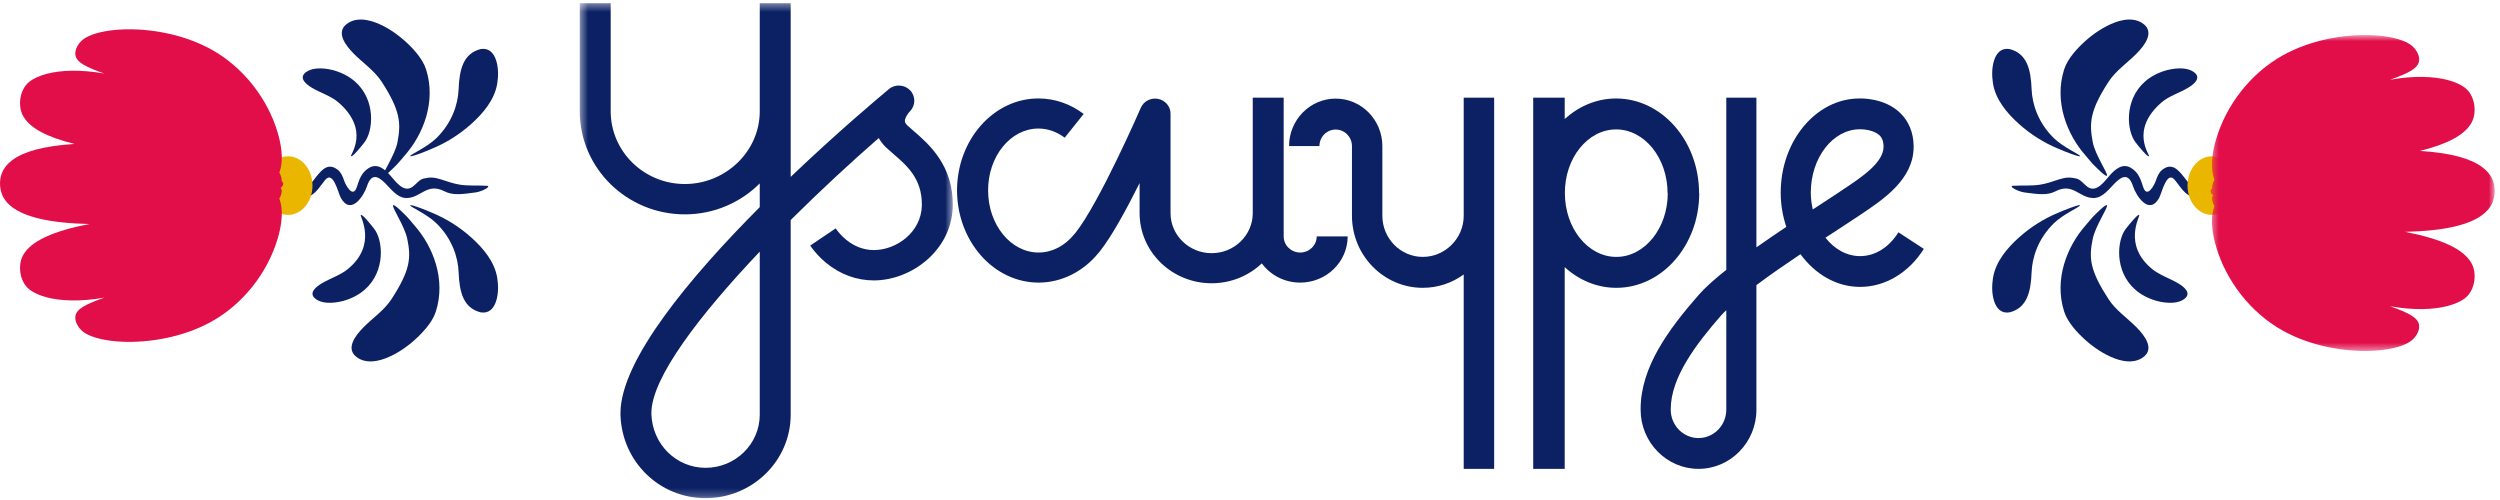
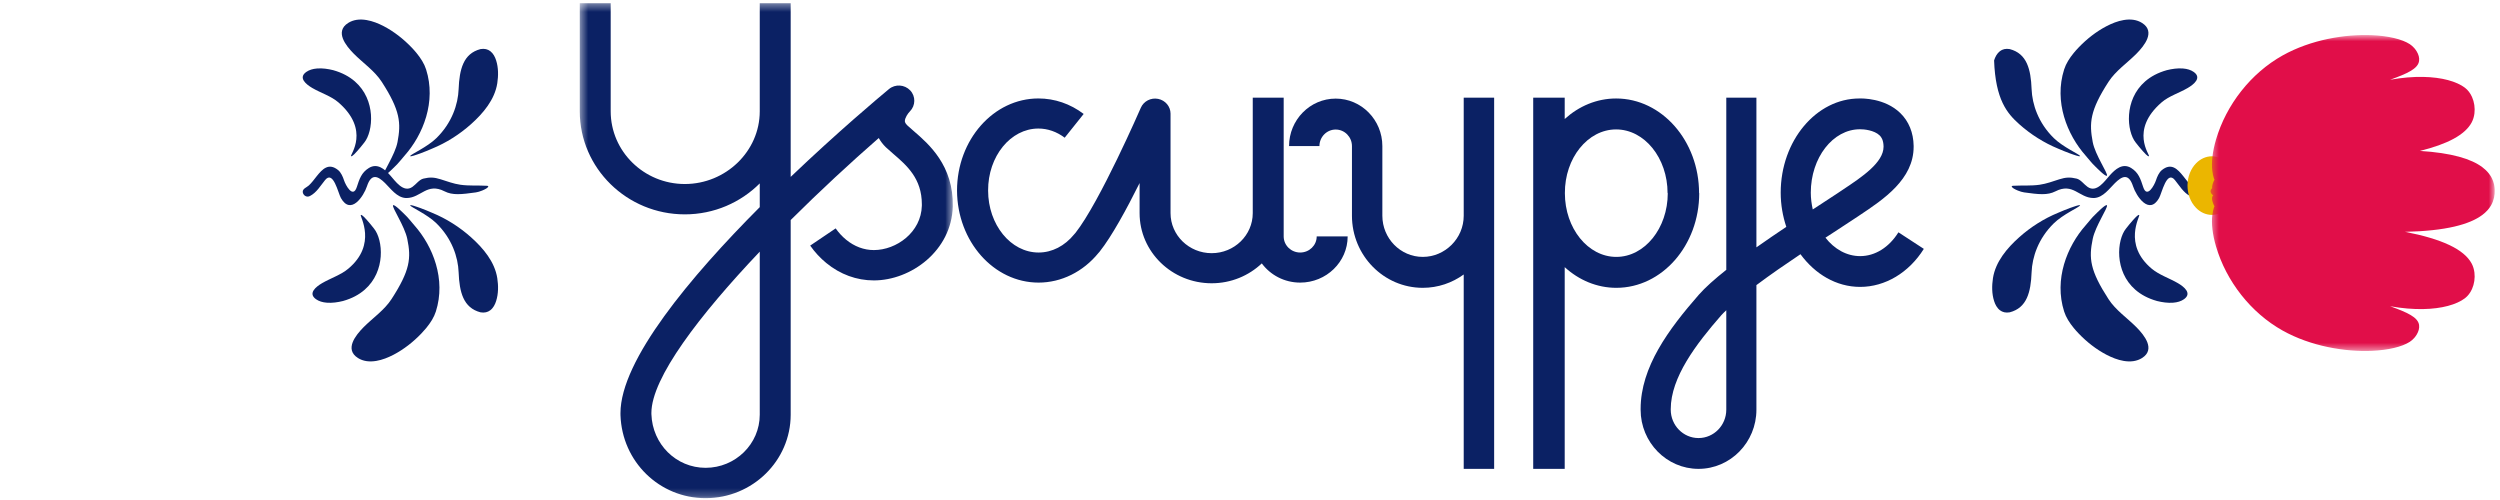
<svg xmlns="http://www.w3.org/2000/svg" xmlns:xlink="http://www.w3.org/1999/xlink" width="315px" height="63px" viewBox="0 0 315 63" version="1.1">
  <title>IJscuypje Logo</title>
  <desc>Created with Sketch.</desc>
  <defs>
    <polygon id="path-1" points="0.453 0.4 47.455 0.4 47.455 62.769 0.453 62.769" />
    <polygon id="path-3" points="0.441 0.722 36.25 0.722 36.25 40.53 0.441 40.53" />
  </defs>
  <g id="Welcome" stroke="none" stroke-width="1" fill="none" fill-rule="evenodd">
    <g id="Desktop-HD" transform="translate(-580, -33)">
      <g id="IJscuypje-Logo" transform="translate(580, 33)">
        <g>
          <path d="M42.958,24.957 C44.214,27.171 45.835,24.7 46.233,23.482 C46.806,21.728 47.671,22.234 48.521,23.073 C49.224,23.767 50.002,24.875 51.103,24.948 C51.149,24.951 51.195,24.952 51.242,24.952 C53.05,24.927 53.799,22.972 56.01,24.106 C57.018,24.624 58.115,24.497 59.964,24.241 C60.196,24.208 60.483,24.12 60.747,24.012 C60.935,23.935 61.113,23.849 61.252,23.766 C61.4,23.677 61.722,23.432 61.352,23.408 C60.234,23.342 59.122,23.437 58.008,23.278 C57.118,23.15 56.356,22.851 55.518,22.59 C54.715,22.338 54.171,22.306 53.351,22.504 C52.821,22.632 52.434,23.22 51.959,23.552 C50.822,24.347 49.795,22.792 49.15,22.075 C48.46,21.308 47.545,20.511 46.479,21.165 C45.534,21.745 45.284,22.569 44.959,23.564 C44.467,25.072 43.536,23.304 43.346,22.716 C43.206,22.283 42.964,21.719 42.601,21.428 C41.416,20.474 40.633,21.287 39.892,22.217 C39.581,22.608 39.287,23.019 38.918,23.362 C38.653,23.61 38.116,23.766 38.146,24.191 C38.171,24.563 38.59,24.931 39.043,24.703 C39.893,24.275 40.388,23.387 40.965,22.683 C42.002,21.416 42.594,24.318 42.958,24.957" id="Fill-1" fill="#0B2164" />
          <path d="M51.682,19.653 C51.651,19.736 51.911,19.695 52.558,19.469 C52.678,19.428 52.805,19.381 52.95,19.332 C53.46,19.159 53.94,18.933 54.437,18.731 C56.235,17.996 57.907,16.931 59.341,15.652 C60.887,14.273 62.337,12.552 62.658,10.488 C62.801,9.544 62.808,8.528 62.513,7.61 C62.377,7.175 62.154,6.737 61.779,6.449 C61.459,6.203 61.051,6.096 60.546,6.185 C59.466,6.468 58.792,7.097 58.379,8.006 C57.993,8.856 57.836,9.948 57.787,11.229 C57.715,13.144 56.949,15.48 54.986,17.403 C53.823,18.542 51.76,19.441 51.682,19.653" id="Fill-3" fill="#0B2164" />
          <path d="M39.338,11.081 C40.404,11.708 41.703,12.095 42.635,12.896 C46.695,16.409 44.079,19.539 44.227,19.678 C44.356,19.799 44.933,19.118 44.995,19.052 C45.325,18.698 45.605,18.326 45.906,17.953 C47.036,16.543 47.4,12.595 44.711,10.257 C44.016,9.654 43.118,9.158 41.977,8.84 C41.318,8.678 40.622,8.575 39.938,8.631 C39.416,8.673 38.951,8.81 38.584,9.07 C37.547,9.808 38.57,10.629 39.338,11.081" id="Fill-5" fill="#0B2164" />
          <path d="M48.097,10.308 C50.452,13.946 50.539,15.514 50.087,17.899 C49.781,19.52 48.138,21.86 48.294,22.127 C48.423,22.35 49.633,21.099 49.746,20.994 C50.203,20.576 50.564,20.073 50.975,19.613 C53.329,16.96 54.979,12.8 53.689,8.751 C53.455,8.018 53.016,7.33 52.468,6.662 C52.279,6.43 52.07,6.198 51.848,5.967 C50.836,4.914 49.66,3.988 48.369,3.309 C47.682,2.953 46.95,2.655 46.185,2.526 C45.329,2.381 44.527,2.472 43.863,2.896 C42.155,3.983 43.575,5.753 44.577,6.768 C45.731,7.93 47.197,8.918 48.097,10.308" id="Fill-7" fill="#0B2164" />
          <path d="M59.341,29.887 C57.907,28.608 56.235,27.543 54.437,26.807 C53.94,26.605 53.46,26.379 52.95,26.207 C52.805,26.158 52.678,26.111 52.558,26.07 C51.91,25.844 51.651,25.802 51.682,25.886 C51.76,26.097 53.823,26.997 54.986,28.135 C56.949,30.059 57.716,32.394 57.787,34.31 C57.835,35.591 57.993,36.683 58.378,37.532 C58.792,38.441 59.466,39.071 60.546,39.354 C61.051,39.443 61.459,39.335 61.779,39.089 C62.155,38.801 62.377,38.363 62.513,37.928 C62.807,37.01 62.802,35.994 62.658,35.05 C62.337,32.986 60.887,31.266 59.341,29.887" id="Fill-9" fill="#0B2164" />
          <path d="M47.136,28.816 C46.836,28.442 46.555,28.071 46.226,27.717 C46.164,27.65 45.587,26.97 45.458,27.091 C45.309,27.23 47.575,30.786 43.865,33.872 C42.917,34.657 41.634,35.061 40.568,35.687 C39.8,36.139 38.777,36.961 39.815,37.699 C40.182,37.96 40.646,38.097 41.168,38.139 C41.852,38.194 42.548,38.091 43.208,37.929 C44.348,37.611 45.246,37.116 45.941,36.512 C48.63,34.175 48.266,30.226 47.136,28.816" id="Fill-11" fill="#0B2164" />
          <path d="M50.977,27.006 C50.864,26.901 49.653,25.65 49.524,25.873 C49.369,26.14 50.985,28.485 51.317,30.101 C51.82,32.532 51.683,34.054 49.328,37.691 C48.427,39.082 46.962,40.07 45.807,41.232 C44.805,42.247 43.386,44.017 45.094,45.104 C45.757,45.528 46.559,45.619 47.415,45.474 C48.181,45.345 48.912,45.046 49.599,44.69 C50.891,44.012 52.067,43.086 53.078,42.033 C53.301,41.802 53.509,41.569 53.699,41.338 C54.247,40.67 54.686,39.982 54.919,39.248 C56.21,35.2 54.559,31.039 52.205,28.387 C51.795,27.926 51.433,27.425 50.977,27.006" id="Fill-13" fill="#0B2164" />
          <path d="M276.081,23.362 C275.712,23.019 275.418,22.607 275.108,22.217 C274.367,21.287 273.583,20.475 272.398,21.429 C272.036,21.72 271.793,22.283 271.654,22.715 C271.464,23.304 270.532,25.071 270.041,23.565 C269.715,22.569 269.465,21.744 268.521,21.165 C267.454,20.511 266.54,21.308 265.849,22.075 C265.205,22.791 264.178,24.347 263.041,23.552 C262.566,23.22 262.179,22.632 261.649,22.504 C260.829,22.306 260.285,22.338 259.48,22.59 C258.644,22.852 257.882,23.151 256.991,23.278 C255.878,23.437 254.766,23.342 253.649,23.408 C253.278,23.432 253.6,23.677 253.748,23.766 C253.887,23.849 254.064,23.936 254.252,24.012 C254.517,24.12 254.804,24.209 255.035,24.241 C256.885,24.497 257.983,24.624 258.99,24.107 C261.201,22.972 261.949,24.927 263.757,24.951 C263.805,24.952 263.851,24.951 263.896,24.947 C264.998,24.875 265.776,23.767 266.479,23.073 C267.33,22.235 268.194,21.728 268.767,23.481 C269.165,24.7 270.785,27.171 272.043,24.957 C272.405,24.318 272.998,21.416 274.034,22.683 C274.612,23.388 275.107,24.275 275.956,24.703 C276.41,24.931 276.828,24.563 276.854,24.192 C276.884,23.766 276.346,23.61 276.081,23.362" id="Fill-15" fill="#0B2164" />
-           <path d="M254.429,15.652 C255.862,16.93 257.535,17.995 259.332,18.732 C259.829,18.933 260.31,19.159 260.819,19.331 C260.964,19.381 261.092,19.428 261.211,19.469 C261.858,19.694 262.118,19.736 262.088,19.652 C262.01,19.441 259.946,18.541 258.783,17.403 C256.82,15.48 256.054,13.144 255.982,11.228 C255.934,9.948 255.776,8.856 255.391,8.006 C254.978,7.098 254.304,6.468 253.224,6.185 C252.718,6.096 252.311,6.203 251.99,6.449 C251.616,6.737 251.392,7.176 251.256,7.61 C250.962,8.529 250.968,9.544 251.112,10.488 C251.432,12.552 252.883,14.273 254.429,15.652" id="Fill-17" fill="#0B2164" />
+           <path d="M254.429,15.652 C255.862,16.93 257.535,17.995 259.332,18.732 C259.829,18.933 260.31,19.159 260.819,19.331 C260.964,19.381 261.092,19.428 261.211,19.469 C261.858,19.694 262.118,19.736 262.088,19.652 C262.01,19.441 259.946,18.541 258.783,17.403 C256.82,15.48 256.054,13.144 255.982,11.228 C255.934,9.948 255.776,8.856 255.391,8.006 C254.978,7.098 254.304,6.468 253.224,6.185 C252.718,6.096 252.311,6.203 251.99,6.449 C251.616,6.737 251.392,7.176 251.256,7.61 C251.432,12.552 252.883,14.273 254.429,15.652" id="Fill-17" fill="#0B2164" />
          <path d="M269.094,17.953 C269.394,18.327 269.675,18.698 270.005,19.052 C270.067,19.119 270.644,19.799 270.772,19.678 C270.921,19.539 268.305,16.409 272.365,12.896 C273.298,12.095 274.597,11.709 275.662,11.081 C276.431,10.629 277.453,9.808 276.415,9.07 C276.049,8.81 275.585,8.673 275.063,8.631 C274.379,8.575 273.683,8.678 273.022,8.84 C271.882,9.158 270.984,9.654 270.29,10.257 C267.6,12.595 267.964,16.543 269.094,17.953" id="Fill-19" fill="#0B2164" />
          <path d="M264.023,20.994 C264.136,21.099 265.347,22.35 265.476,22.127 C265.631,21.86 263.988,19.52 263.683,17.899 C263.231,15.514 263.317,13.946 265.672,10.308 C266.573,8.918 268.039,7.93 269.192,6.768 C270.195,5.753 271.615,3.983 269.906,2.896 C269.243,2.472 268.441,2.381 267.584,2.526 C266.82,2.655 266.088,2.952 265.401,3.31 C264.109,3.988 262.933,4.914 261.922,5.967 C261.698,6.197 261.49,6.43 261.301,6.662 C260.753,7.33 260.314,8.018 260.081,8.752 C258.79,12.799 260.441,16.961 262.795,19.613 C263.205,20.074 263.567,20.576 264.023,20.994" id="Fill-21" fill="#0B2164" />
          <path d="M262.088,25.886 C262.118,25.803 261.858,25.844 261.211,26.07 C261.091,26.11 260.964,26.158 260.819,26.207 C260.31,26.379 259.829,26.606 259.332,26.807 C257.534,27.544 255.862,28.608 254.429,29.887 C252.883,31.265 251.432,32.986 251.112,35.051 C250.968,35.994 250.962,37.01 251.256,37.928 C251.392,38.363 251.616,38.802 251.99,39.089 C252.311,39.335 252.718,39.443 253.224,39.353 C254.304,39.071 254.978,38.441 255.39,37.532 C255.776,36.683 255.934,35.591 255.982,34.31 C256.054,32.395 256.82,30.058 258.783,28.136 C259.946,26.997 262.009,26.098 262.088,25.886" id="Fill-23" fill="#0B2164" />
          <path d="M274.431,35.687 C273.367,35.061 272.084,34.656 271.136,33.872 C267.425,30.786 269.691,27.23 269.542,27.092 C269.414,26.97 268.836,27.65 268.774,27.717 C268.444,28.071 268.165,28.442 267.863,28.817 C266.734,30.226 266.37,34.175 269.059,36.512 C269.754,37.116 270.651,37.611 271.792,37.929 C272.452,38.091 273.148,38.194 273.832,38.139 C274.354,38.097 274.819,37.959 275.185,37.699 C276.222,36.961 275.2,36.139 274.431,35.687" id="Fill-25" fill="#0B2164" />
          <path d="M265.672,37.691 C263.317,34.054 263.18,32.532 263.683,30.101 C264.015,28.485 265.631,26.139 265.476,25.873 C265.347,25.649 264.136,26.9 264.023,27.006 C263.567,27.424 263.205,27.926 262.795,28.387 C260.441,31.04 258.79,35.201 260.081,39.248 C260.314,39.982 260.753,40.67 261.301,41.337 C261.491,41.57 261.698,41.802 261.922,42.033 C262.933,43.086 264.11,44.012 265.401,44.69 C266.088,45.047 266.82,45.345 267.584,45.475 C268.441,45.619 269.243,45.528 269.906,45.105 C271.614,44.017 270.195,42.246 269.193,41.232 C268.039,40.07 266.573,39.083 265.672,37.691" id="Fill-27" fill="#0B2164" />
          <path d="M163.822,31.818 C162.677,31.818 161.744,30.909 161.744,29.79 L161.744,12.308 L157.847,12.308 L157.847,26.857 C157.847,29.638 155.523,31.9 152.669,31.9 C149.811,31.9 147.488,29.638 147.488,26.857 L147.488,14.319 C147.488,13.417 146.833,12.637 145.921,12.458 C145.018,12.278 144.105,12.748 143.744,13.579 C143.692,13.699 138.569,25.474 135.504,29.351 C135.459,29.398 135.409,29.454 135.409,29.454 C135.391,29.474 135.373,29.494 135.355,29.518 C134.148,31 132.555,31.818 130.863,31.818 C127.358,31.818 124.502,28.314 124.502,24.007 C124.482,19.7 127.332,16.196 130.839,16.196 C132.008,16.196 133.154,16.597 134.15,17.351 L136.542,14.358 C134.856,13.078 132.882,12.405 130.839,12.405 C125.188,12.405 120.586,17.61 120.586,24.007 C120.608,30.405 125.205,35.608 130.863,35.608 C133.728,35.608 136.477,34.245 138.407,31.873 C138.391,31.89 138.373,31.913 138.356,31.931 L138.497,31.773 C138.519,31.751 138.538,31.726 138.56,31.698 C140.079,29.79 141.958,26.339 143.589,23.067 L143.589,26.857 C143.589,31.729 147.662,35.692 152.669,35.692 C155.124,35.692 157.349,34.736 158.986,33.188 C160.07,34.651 161.831,35.608 163.822,35.608 C167.119,35.608 169.805,33 169.805,29.79 L165.904,29.79 C165.904,30.909 164.975,31.818 163.822,31.818" id="Fill-29" fill="#0B2164" />
          <path d="M197.175,24.338 C197.153,19.909 200.061,16.307 203.629,16.307 C207.207,16.307 210.115,19.909 210.115,24.338 L210.138,24.338 C210.138,28.766 207.227,32.369 203.655,32.369 C200.079,32.369 197.175,28.766 197.175,24.338 M214.102,24.338 L214.083,24.338 C214.083,17.76 209.393,12.409 203.629,12.409 C201.183,12.409 198.934,13.38 197.153,14.995 L197.153,12.308 L193.184,12.308 L193.184,59.077 L197.153,59.077 L197.153,33.661 C198.938,35.289 201.199,36.266 203.655,36.266 C209.419,36.266 214.102,30.916 214.102,24.338" id="Fill-31" fill="#0B2164" />
          <path d="M184.428,27.182 C184.428,30.042 182.084,32.368 179.27,32.368 C176.461,32.368 174.177,30.042 174.177,27.182 L174.177,18.408 C174.177,15.108 171.539,12.424 168.297,12.424 C165.056,12.424 162.422,15.108 162.422,18.408 L166.248,18.408 C166.248,17.258 167.17,16.322 168.297,16.322 C169.427,16.322 170.346,17.258 170.346,18.408 L170.346,27.182 C170.346,32.191 174.35,36.266 179.27,36.266 C181.196,36.266 182.972,35.639 184.428,34.584 L184.428,59.077 L188.262,59.077 L188.262,12.308 L184.428,12.308 L184.428,27.182 Z" id="Fill-33" fill="#0B2164" />
          <path d="M228.407,26.392 C228.262,25.713 228.16,25.016 228.16,24.279 C228.16,19.872 230.941,16.287 234.356,16.287 C234.825,16.275 236.15,16.398 236.833,17.062 C237.04,17.265 237.311,17.628 237.328,18.445 L237.328,18.481 C237.328,20.485 234.62,22.287 232.232,23.879 L231.485,24.379 L229.268,25.831 C229.004,26.004 228.696,26.205 228.407,26.392 Z M217.512,51.619 C217.512,53.593 215.941,55.195 214.012,55.195 C212.084,55.195 210.514,53.593 210.514,51.619 L210.514,51.548 C210.514,47.546 213.73,43.329 216.88,39.724 C217.046,39.528 217.295,39.301 217.512,39.091 L217.512,51.619 Z M239.202,29.272 C238.011,31.179 236.253,32.271 234.379,32.271 C232.674,32.271 231.128,31.383 230.007,29.949 C230.46,29.656 230.91,29.364 231.305,29.105 L233.574,27.615 L234.305,27.13 C237.346,25.106 241.118,22.588 241.118,18.49 L241.118,18.379 C241.092,16.714 240.508,15.283 239.435,14.243 C237.476,12.343 234.605,12.397 234.282,12.408 C228.849,12.408 224.368,17.734 224.368,24.279 C224.368,25.802 224.631,27.246 225.074,28.585 C223.838,29.411 222.558,30.285 221.308,31.166 L221.308,12.308 L217.512,12.308 L217.512,33.999 C216.098,35.125 214.867,36.203 214.051,37.137 C210.241,41.496 206.719,46.254 206.719,51.527 L206.719,51.638 C206.719,55.732 209.992,59.077 214.012,59.077 C218.032,59.077 221.308,55.732 221.308,51.619 L221.308,35.923 C223.045,34.621 224.997,33.276 226.86,32.03 C228.696,34.533 231.365,36.149 234.379,36.149 C237.529,36.149 240.527,34.358 242.402,31.358 L239.202,29.272 Z" id="Fill-35" fill="#0B2164" />
          <g id="Group-39" transform="translate(72.598, 0)">
            <mask id="mask-2" fill="white">
              <use xlink:href="#path-1" />
            </mask>
            <g id="Clip-38" />
            <path d="M23.131,52.251 C23.131,55.94 20.069,58.945 16.305,58.945 C12.602,58.945 9.602,55.976 9.479,52.188 C9.477,52.137 9.477,52.085 9.477,52.034 C9.477,47.614 15.566,39.68 23.131,31.709 L23.131,52.251 Z M42.533,16.514 L41.733,15.807 C41.42,15.511 41.42,15.326 41.415,15.256 C41.411,14.861 41.791,14.292 42.049,14.034 C42.773,13.304 42.793,12.136 42.087,11.388 C41.376,10.645 40.204,10.567 39.409,11.225 C38.091,12.317 32.933,16.651 27.028,22.288 L27.028,0.4 L23.131,0.4 L23.131,14.023 C23.131,19.073 18.839,23.186 13.689,23.186 C8.539,23.186 4.349,19.073 4.349,14.023 L4.349,0.4 L0.453,0.4 L0.453,14.023 C0.453,21.184 6.388,27.01 13.689,27.01 C17.383,27.01 20.727,25.512 23.131,23.108 L23.131,26.099 C14.438,34.826 5.58,45.359 5.58,52.065 C5.58,52.147 5.58,52.233 5.583,52.312 C5.779,58.176 10.488,62.769 16.305,62.769 C22.215,62.769 27.028,58.047 27.028,52.251 L27.028,27.725 C30.732,24.042 34.575,20.489 38.124,17.392 C38.36,17.801 38.646,18.194 39.02,18.553 L39.962,19.389 C41.649,20.841 43.556,22.484 43.556,25.744 C43.556,25.802 43.556,25.862 43.555,25.92 C43.473,29.262 40.36,31.509 37.504,31.509 C36.261,31.509 35.052,31.057 34.014,30.204 C33.523,29.805 33.081,29.323 32.695,28.777 L29.486,30.945 C30.069,31.778 30.755,32.517 31.515,33.139 C33.263,34.573 35.337,35.332 37.504,35.332 C42.191,35.332 47.312,31.585 47.452,26.008 C47.56,20.844 44.413,18.136 42.533,16.514 Z" id="Fill-37" fill="#0B2164" mask="url(#mask-2)" />
          </g>
-           <path d="M38.296,26.192 C39.044,25.425 39.375,24.374 39.375,23.36 C39.368,22.247 38.95,21.248 38.296,20.577 C37.763,20.031 37.074,19.698 36.319,19.692 C35.532,19.692 34.82,20.045 34.301,20.577 C33.645,21.248 33.228,22.247 33.223,23.36 C33.223,24.374 33.552,25.425 34.301,26.192 C34.82,26.724 35.532,27.077 36.319,27.077 C37.074,27.071 37.763,26.739 38.296,26.192" id="Fill-40" fill="#EBB600" />
-           <path d="M35.377,25.638 C35.348,25.496 35.308,25.345 35.26,25.207 C35.24,25.147 35.216,25.091 35.192,25.038 C35.268,24.904 35.353,24.723 35.413,24.531 C35.511,24.219 35.549,23.887 35.385,23.73 C35.374,23.718 35.358,23.711 35.344,23.701 C35.54,23.535 35.728,23.315 35.674,23.076 C35.652,22.986 35.587,22.89 35.486,22.788 C35.504,22.626 35.474,22.43 35.413,22.237 C35.353,22.045 35.268,21.864 35.192,21.731 C35.216,21.679 35.24,21.622 35.26,21.562 C35.308,21.423 35.348,21.271 35.377,21.13 C35.421,20.919 35.448,20.731 35.46,20.637 C35.589,19.591 35.439,18.228 34.997,16.732 C33.708,12.364 30.603,8.44 26.639,6.241 C23.077,4.264 18.783,3.568 15.422,3.71 C13.352,3.799 11.637,4.206 10.665,4.83 C10.472,4.955 10.279,5.122 10.105,5.317 C9.989,5.448 9.882,5.592 9.791,5.745 C9.568,6.114 9.441,6.533 9.5,6.933 C9.64,7.901 10.983,8.497 13.136,9.267 C10.08,8.727 7.619,8.847 5.877,9.307 C4.971,9.546 4.256,9.879 3.756,10.252 C3.364,10.545 3.06,10.953 2.852,11.415 C2.57,12.045 2.463,12.778 2.549,13.465 C2.599,13.862 2.711,14.244 2.893,14.581 C3.723,16.134 5.933,17.288 9.394,18.138 C5.398,18.386 2.945,19.132 1.554,20.17 C1.228,20.413 0.959,20.674 0.744,20.948 C0.26,21.559 0.037,22.237 0.004,22.954 C-0.027,23.635 0.113,24.32 0.453,24.912 C0.701,25.345 1.062,25.75 1.554,26.117 C3.15,27.308 6.142,28.114 11.256,28.226 C6.719,29.102 3.864,30.371 2.893,32.187 C2.711,32.525 2.599,32.907 2.549,33.305 C2.463,33.992 2.57,34.723 2.852,35.353 C3.06,35.816 3.364,36.223 3.756,36.515 C4.256,36.891 4.971,37.221 5.877,37.461 C7.619,37.92 10.081,38.041 13.137,37.501 C10.984,38.271 9.64,38.866 9.5,39.835 C9.441,40.236 9.568,40.654 9.791,41.024 C9.882,41.176 9.989,41.321 10.105,41.452 C10.279,41.645 10.472,41.812 10.665,41.938 C11.637,42.562 13.352,42.97 15.422,43.059 C18.783,43.202 23.077,42.506 26.639,40.528 C30.603,38.327 33.708,34.402 34.997,30.036 C35.439,28.54 35.589,27.177 35.46,26.133 C35.448,26.037 35.421,25.849 35.377,25.638" id="Fill-42" fill="#E10E49" />
          <path d="M276.703,26.192 C275.955,25.425 275.625,24.374 275.625,23.36 C275.632,22.247 276.049,21.248 276.704,20.577 C277.236,20.031 277.926,19.698 278.68,19.692 C279.468,19.692 280.18,20.045 280.698,20.577 C281.354,21.248 281.771,22.247 281.777,23.36 C281.777,24.374 281.448,25.425 280.698,26.192 C280.18,26.724 279.468,27.077 278.68,27.077 C277.926,27.071 277.236,26.739 276.703,26.192" id="Fill-44" fill="#EBB600" />
          <g id="Group-48" transform="translate(278.086, 3.692)">
            <mask id="mask-4" fill="white">
              <use xlink:href="#path-3" />
            </mask>
            <g id="Clip-47" />
            <path d="M35.504,18.164 C35.288,17.886 35.018,17.623 34.691,17.377 C33.295,16.327 30.833,15.574 26.823,15.323 C30.297,14.464 32.514,13.298 33.348,11.728 C33.529,11.386 33.643,11.001 33.692,10.6 C33.778,9.904 33.672,9.165 33.388,8.527 C33.179,8.06 32.874,7.648 32.481,7.352 C31.979,6.975 31.263,6.639 30.352,6.397 C28.606,5.933 26.135,5.81 23.068,6.357 C25.228,5.578 26.576,4.976 26.717,3.997 C26.777,3.593 26.649,3.17 26.425,2.798 C26.334,2.642 26.226,2.497 26.11,2.364 C25.935,2.168 25.741,1.999 25.547,1.871 C24.573,1.241 22.852,0.83 20.774,0.74 C17.401,0.596 13.092,1.3 9.517,3.298 C5.539,5.521 2.423,9.487 1.13,13.901 C0.686,15.414 0.537,16.792 0.666,17.849 C0.677,17.944 0.705,18.133 0.749,18.347 C0.778,18.489 0.818,18.644 0.865,18.784 C0.887,18.845 0.91,18.901 0.934,18.955 C0.858,19.089 0.773,19.272 0.713,19.467 C0.652,19.661 0.621,19.858 0.639,20.022 C0.537,20.125 0.472,20.223 0.451,20.315 C0.396,20.556 0.585,20.778 0.781,20.946 C0.767,20.955 0.752,20.963 0.74,20.974 C0.576,21.133 0.613,21.469 0.713,21.785 C0.773,21.979 0.858,22.162 0.934,22.296 C0.91,22.35 0.887,22.408 0.865,22.468 C0.818,22.607 0.778,22.76 0.749,22.904 C0.705,23.117 0.677,23.307 0.666,23.404 C0.537,24.459 0.686,25.837 1.13,27.349 C2.423,31.762 5.539,35.729 9.517,37.954 C13.092,39.952 17.401,40.657 20.774,40.512 C22.852,40.421 24.573,40.008 25.547,39.378 C25.741,39.251 25.935,39.083 26.11,38.888 C26.226,38.754 26.334,38.608 26.425,38.455 C26.649,38.08 26.777,37.658 26.717,37.254 C26.576,36.274 25.228,35.672 23.066,34.893 C26.134,35.44 28.605,35.318 30.352,34.853 C31.263,34.611 31.979,34.278 32.481,33.897 C32.874,33.602 33.179,33.191 33.388,32.723 C33.672,32.086 33.778,31.347 33.692,30.653 C33.643,30.251 33.529,29.864 33.348,29.522 C32.373,27.687 29.507,26.405 24.954,25.519 C30.087,25.406 33.09,24.591 34.691,23.388 C35.185,23.016 35.547,22.607 35.796,22.169 C36.138,21.571 36.278,20.879 36.246,20.19 C36.212,19.465 35.989,18.78 35.504,18.164" id="Fill-46" fill="#E10E49" mask="url(#mask-4)" />
          </g>
        </g>
      </g>
    </g>
  </g>
</svg>